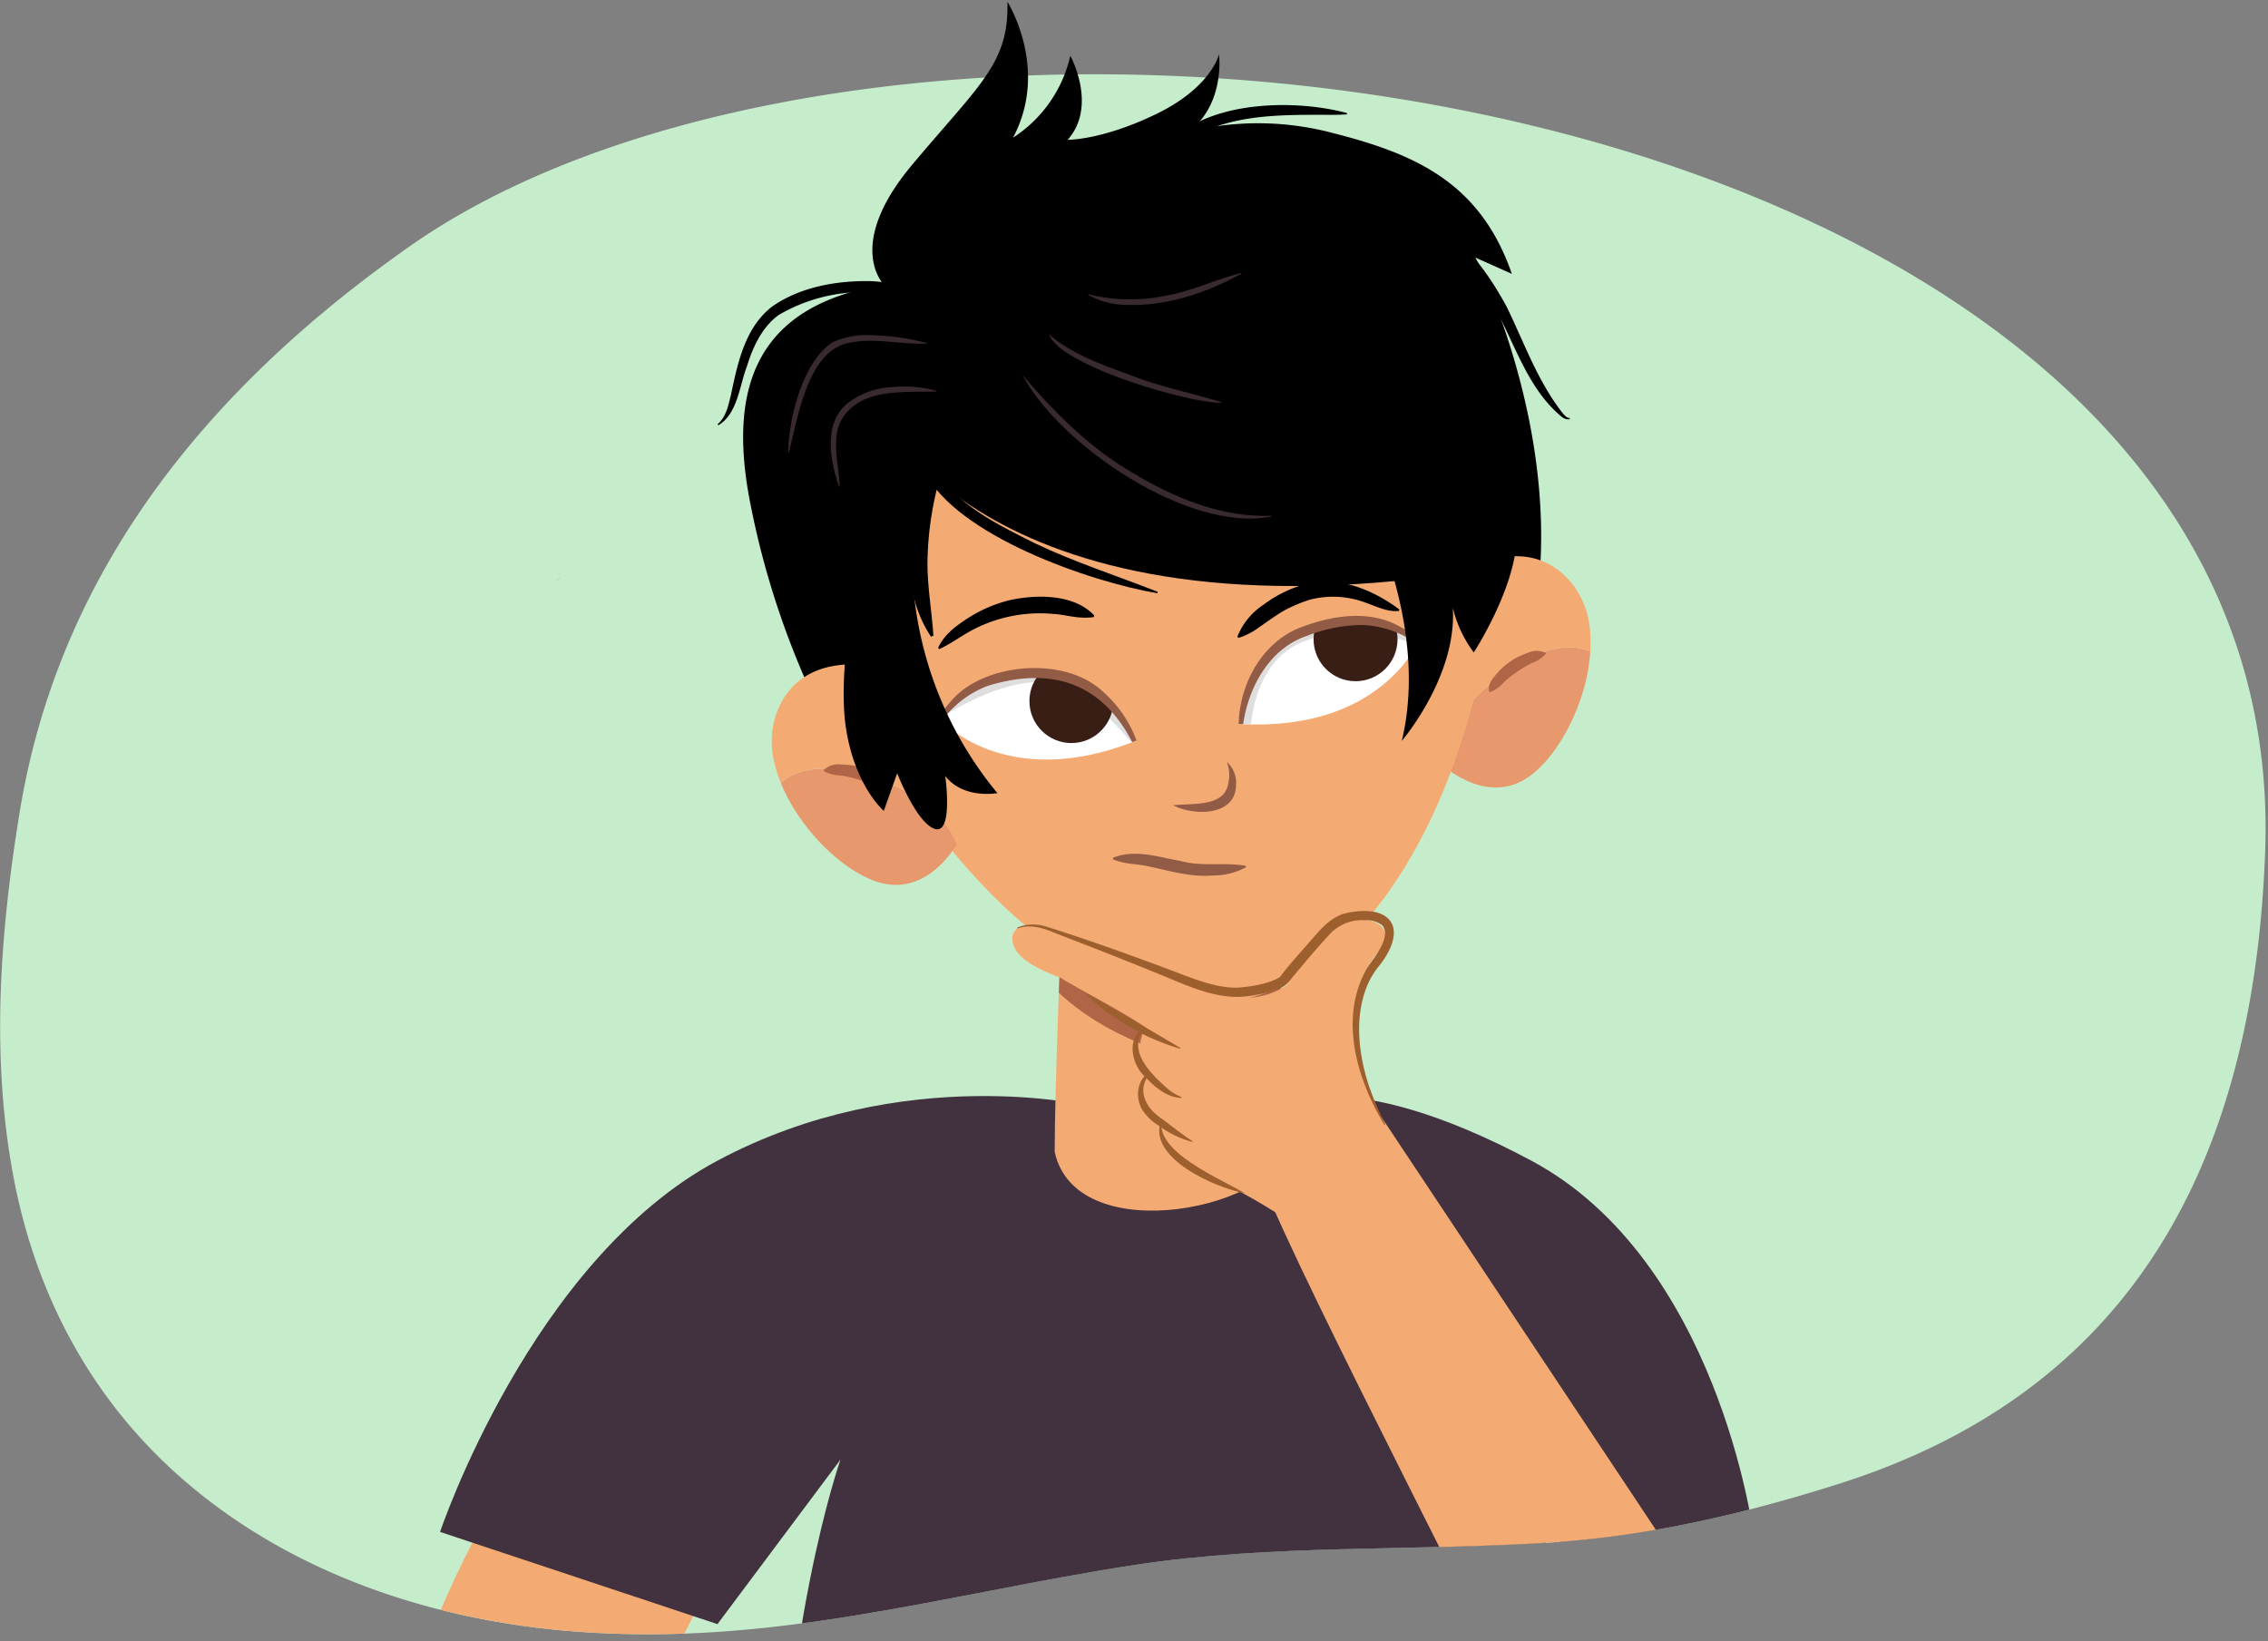
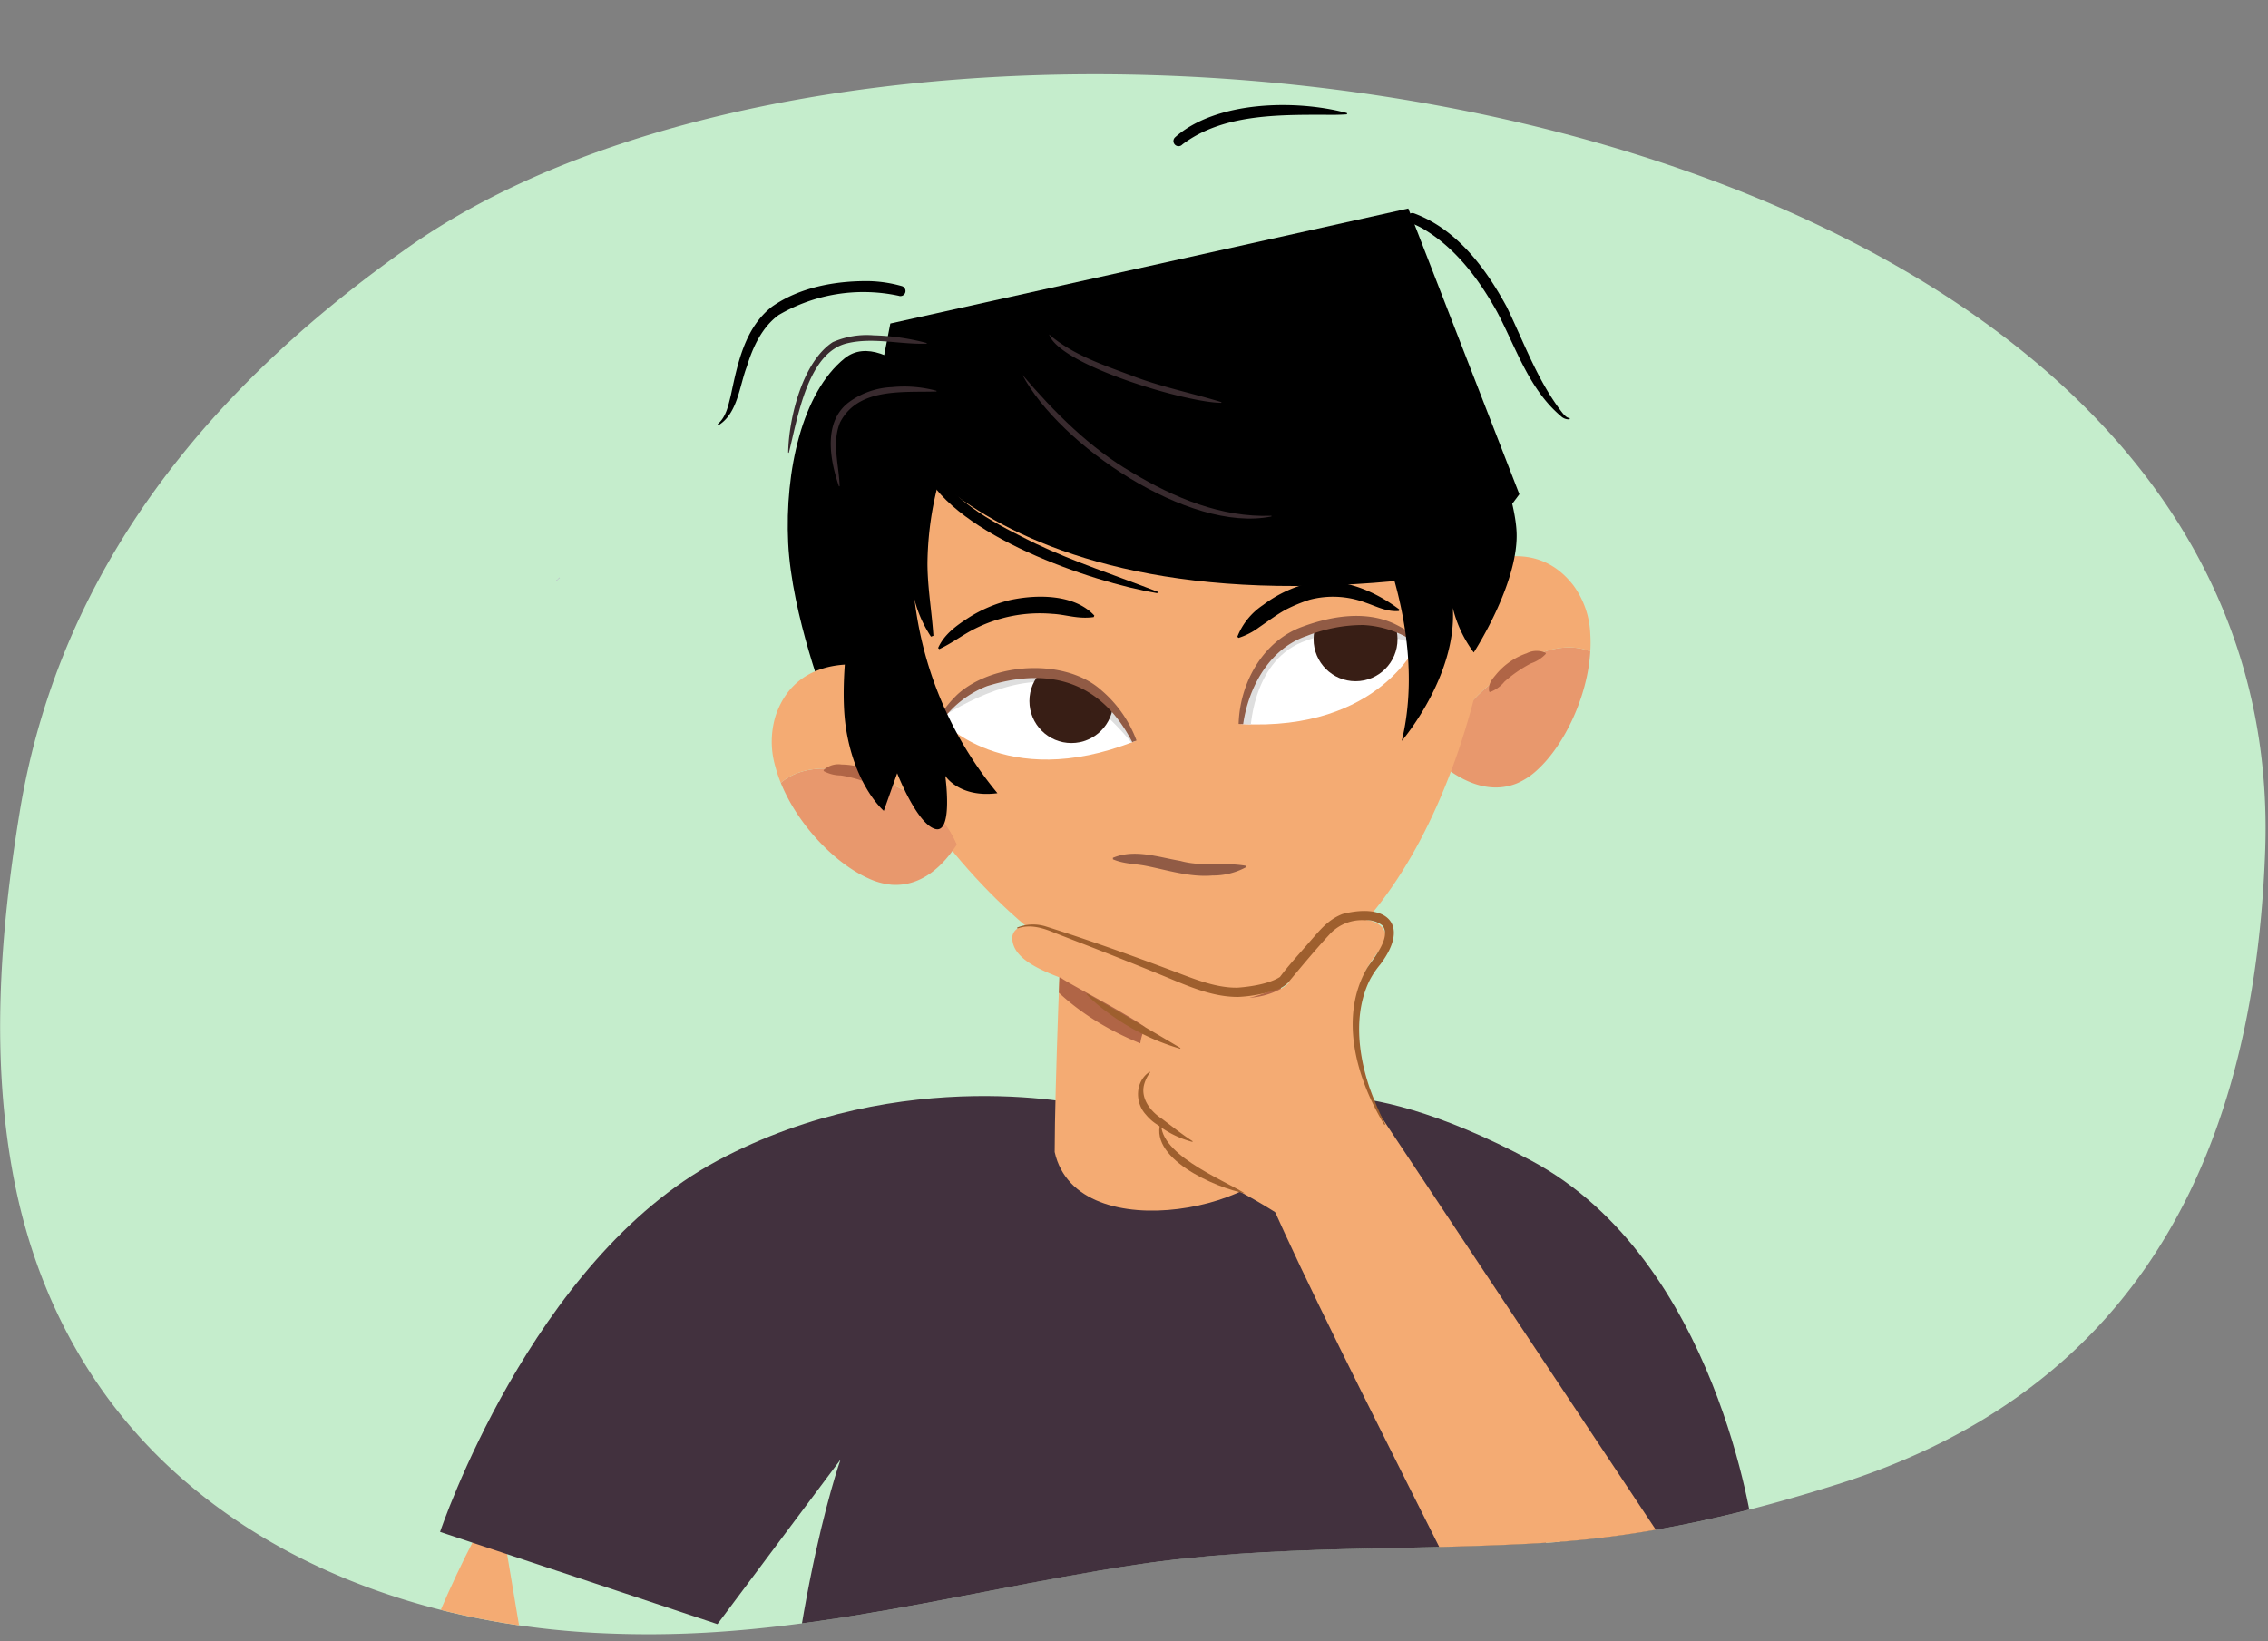
<svg xmlns="http://www.w3.org/2000/svg" width="380" height="275.004" viewBox="0 0 380 275.004">
  <rect x="0" y="0" width="380" height="275.004" fill="#808080" stroke="none" />
  <defs>
    <clipPath id="a">
      <path d="M166.029,266.524c8.042-1.551,16.089-3.09,24.206-4.32,23.14-3.5,46.308-2.241,69.575-3.743,16.588-1.071,32.534-4.847,48.146-9.779,44.769-14.143,69.463-48.2,71.569-106.021,3.514-96.446-119.1-156.335-219.274-146.84-2.229.211-9.5,18.386-11.7,18.649C117.042,18.225,88.686,27.2,68.619,41.293,37.285,63.3,10.259,93.477,3.3,136.067c-3.346,20.484-4.9,41.557-.882,61.952,3.591,18.247,12.2,35.5,27.214,48.972C48.059,263.52,73.093,272.2,99.844,273.607a171.412,171.412,0,0,0,20.056-.143C135.545,272.454,150.776,269.467,166.029,266.524Z" fill="none" />
    </clipPath>
    <clipPath id="b">
      <path d="M213.915,146.452s1.372,34.962,1.372,45.266-34.83,18.208-38.578,1.311c0-11,1.172-39.131,1.172-39.131Z" fill="#f4ab73" />
    </clipPath>
    <clipPath id="c">
      <path d="M237.61,107.539s-6.289,15.037-29.7,13.784c0,0,.608-11.817,10.579-15.5S233.446,104.539,237.61,107.539Z" fill="none" />
    </clipPath>
    <clipPath id="d">
      <path d="M157.533,120.543s10.724,12.274,32.534,3.678c0,0-4.316-11.017-14.941-11.36S160.533,116.38,157.533,120.543Z" fill="none" />
    </clipPath>
  </defs>
  <path d="M166.029,266.524c8.042-1.551,16.089-3.09,24.206-4.32,23.14-3.5,46.308-2.241,69.575-3.743,16.588-1.071,32.534-4.847,48.146-9.779,44.769-14.143,69.463-48.2,71.569-106.021C384.237,13.331,153.048-18.007,68.619,41.293,37.285,63.3,10.259,93.477,3.3,136.067c-3.346,20.484-4.9,41.557-.882,61.952,3.591,18.247,12.2,35.5,27.214,48.972C48.059,263.52,73.093,272.2,99.844,273.607a171.412,171.412,0,0,0,20.056-.143C135.545,272.454,150.776,269.467,166.029,266.524Z" fill="#c5edcc" />
  <polygon points="93.284 97.346 93.202 97.383 93.4 97.229 93.284 97.346" fill="#ae8ac4" />
  <path d="M93.673,96.91l.149-.073q-.288.211-.566.441C92.881,97.428,93.92,96.8,93.673,96.91Z" fill="#ae8ac4" />
  <path d="M93.594,96.918c-.163.041.119-.126.221-.185C93.592,96.862,93.916,96.757,93.594,96.918Z" fill="#ae8ac4" />
-   <path d="M93.8,93.664a.1.1,0,0,1-.024,0C93.774,93.652,93.786,93.655,93.8,93.664Z" fill="#ae8ac4" />
  <path d="M94.227,94.713h0Z" fill="#ae8ac4" />
  <path d="M95.829,95.856l-.053.029C95.826,95.856,95.815,95.856,95.829,95.856Z" fill="#ae8ac4" />
  <g clip-path="url(#a)">
    <g>
      <g>
        <g>
-           <path d="M83.4,251.086s-11.423,16.9-20.5,50.554l29.976,5.918s18.556-23.738,27.332-45.775Z" fill="#f4ab73" />
+           <path d="M83.4,251.086s-11.423,16.9-20.5,50.554l29.976,5.918Z" fill="#f4ab73" />
          <path d="M293.729,256.687s-5.919-45.516-37.157-62.205-42.738-9.114-42.738-9.114l-15.549,10.575-15.55-10.575s-31.289-7.575-62.526,9.114-46.475,62.205-46.475,62.205l46.475,15.454,20.62-27.575s-10.22,28.738-10.692,76.906c0,0,20.649,10.051,68.148,10.051s68.147-3.271,68.147-3.271c-.471-48.169-10.691-83.686-10.691-83.686l11.3,27.575Z" fill="#42313e" />
          <g>
            <path d="M213.915,146.452s1.372,34.962,1.372,45.266-34.83,18.208-38.578,1.311c0-11,1.172-39.131,1.172-39.131Z" fill="#f4ab73" />
            <g clip-path="url(#b)">
              <path d="M229.549,161.02a6.668,6.668,0,0,0-2.533-3.821,4.551,4.551,0,0,0-2.218-2.079c-5.788-2.578-11.5-5.325-17.124-8.29a5.059,5.059,0,0,0-1.265-2.561c-.389-.439-.786-.869-1.183-1.3.014-1.437-40.785-13.732-36.788-9.561-6.465,23.758,10.73,42.737,41.1,45.847C215.25,179.84,231.709,164.127,229.549,161.02Z" fill="#b06546" />
            </g>
          </g>
-           <path d="M136.244,116.785a141.234,141.234,0,0,1-10.677-33.2c-3.507-18.767,1.173-32.393,22.551-35.865,0,0-6.684-6.5,4.67-20.059s16.3-17.039,16-27.372c0,0,7.1,11.212.942,22.782a22.159,22.159,0,0,0,9.6-13.736s4.613,8.4-.436,14.087c0,0,5.816.089,14.969-4.384s10.382-9.946,10.382-9.946,1.076,8.344-5.067,12.96a48.851,48.851,0,0,1,24.195.253c13.661,3.479,24.637,8.234,29.936,23.583l-6.1-2.726s13.319,26.037,10.658,54.316C256.4,113.145,136.244,116.785,136.244,116.785Z" />
          <path d="M252.988,112.166c-7.189,4.9-10.746,9.957-11.257,16.116,3.078,2.465,7.687,4.913,12.479,2.956a11.815,11.815,0,0,0,3.436-2.3c4.514-4.162,8.357-12.287,8.805-19.778C263.9,108.1,259.482,107.742,252.988,112.166Z" fill="#e8986d" />
          <path d="M146.733,62.53s-14.973,9.669-8,39.9,39.288,70.025,67.574,65.431c26.112-4.24,43.241-40.956,45.295-81.364,1.48-29.092-33.265-41.426-33.265-41.426Z" fill="#f4ab73" />
          <path d="M160.852,70.544s-.771-1.05-9.3,13.146-8.262,31.441-8.262,31.441l-4.741,3.09s-5.906-15.147-6.49-27.229,2.342-25.2,9.45-30.945S160.852,70.544,160.852,70.544Z" />
          <path d="M263.653,98.13c-7.432-9.688-18.953-2.108-18.953-2.108l-6.739,28.534a25.12,25.12,0,0,0,3.77,3.726c.511-6.159,4.068-11.218,11.257-16.116,6.494-4.424,10.916-4.062,13.463-3.009a22.848,22.848,0,0,0,0-2.914A14.79,14.79,0,0,0,263.653,98.13Z" fill="#f4ab73" />
          <path d="M249.492,115.8c-.181-1.3.593-2.068,1.235-2.857a11.479,11.479,0,0,1,5.072-3.479,3.639,3.639,0,0,1,3.116-.1.16.16,0,0,1,.066.216,6.052,6.052,0,0,1-2.472,1.579,22.112,22.112,0,0,0-4.449,3.073,5.548,5.548,0,0,1-2.356,1.706.164.164,0,0,1-.212-.134Z" fill="#b06546" />
          <path d="M144.547,129.776c8.37,2.372,13.345,6.045,15.778,11.725-2.139,3.313-5.736,7.094-10.9,6.753a11.776,11.776,0,0,1-3.988-1.1c-5.6-2.521-11.815-9.012-14.611-15.976C132.907,129.377,136.987,127.634,144.547,129.776Z" fill="#e8986d" />
          <path d="M129.988,119.836c3.985-11.542,17.313-8,17.313-8l15.422,24.935a25.141,25.141,0,0,1-2.4,4.727c-2.433-5.68-7.408-9.353-15.778-11.725-7.56-2.142-11.64-.4-13.723,1.406a22.815,22.815,0,0,1-.923-2.765A14.8,14.8,0,0,1,129.988,119.836Z" fill="#f4ab73" />
          <path d="M148.856,132.314a5.541,5.541,0,0,1-2.775-.873,21.941,21.941,0,0,0-2.553-.911,20.3,20.3,0,0,0-2.64-.595,6.2,6.2,0,0,1-2.814-.694.16.16,0,0,1-.059-.218,3.587,3.587,0,0,1,3.012-.917,11.592,11.592,0,0,1,3.074.442,11.723,11.723,0,0,1,2.837,1.252c.859.545,1.838,1.035,2.077,2.32a.165.165,0,0,1-.159.194Z" fill="#b06546" />
          <g>
            <path d="M237.61,107.539s-6.289,15.037-29.7,13.784c0,0,.608-11.817,10.579-15.5S233.446,104.539,237.61,107.539Z" fill="#fff" />
            <g clip-path="url(#c)">
              <path d="M209.48,122.791s.114-11.679,8.676-15.194c9.839-4.041,20.484.924,20.484.924l-.191-3.3-9.884-2.853-14.887,2.418-6.863,4.424-2.823,10.912Z" fill="#dedede" />
              <circle cx="227.121" cy="107.115" r="7.032" fill="#381e15" />
            </g>
            <path d="M207.53,121.3c.188-6.867,4.087-13.982,10.842-16.344,4.737-1.727,10.341-2.663,15.15-.48a20.413,20.413,0,0,1,4.311,2.751l-.446.619a16.919,16.919,0,0,0-9-3.116,25.448,25.448,0,0,0-9.436,1.828c-6.229,2.093-9.767,8.56-10.663,14.782l-.762-.04Z" fill="#915b45" />
          </g>
          <g>
            <g>
              <path d="M157.533,120.543s10.724,12.274,32.534,3.678c0,0-4.316-11.017-14.941-11.36S160.533,116.38,157.533,120.543Z" fill="#fff" />
              <g clip-path="url(#d)">
                <path d="M155.3,121.853s9.171-6.928,17.845-7.551,17.092,10.99,17.092,10.99l4.567-1.238L186.86,112.64l-15.988-2.274L154.159,114.8Z" fill="#dedede" />
                <circle cx="179.51" cy="117.473" r="7.032" fill="#381e15" />
              </g>
            </g>
            <path d="M189.712,124.36c-5.221-10.119-13.777-12.685-24.323-9.4a16.922,16.922,0,0,0-7.547,5.8l-.619-.446a20.4,20.4,0,0,1,3.219-3.973c5.946-5.374,18.115-6.111,24.153-.626a20.367,20.367,0,0,1,5.827,8.361l-.71.278Z" fill="#915b45" />
          </g>
          <path d="M142.864,100.954s-2.465,12.807-1.084,21.314c1.555,9.571,6.3,13.6,6.3,13.6l2.24-6.305s3.263,8.428,6.348,9.335,1.71-8.9,1.71-8.9,2.309,3.734,8.744,2.91a62.245,62.245,0,0,1-14.274-37.492,42.564,42.564,0,0,1,9.328-27.982l-10.06-5.653L138.042,76.923l-2.725,18.594,1.636,10.073,5.911-4.636" />
          <path d="M228.244,83.413s11.434,20.89,6.617,40.742c0,0,9.272-10.811,8.556-22.3a20.588,20.588,0,0,0,3.511,7.472s7.338-11.271,7.185-19.819c-.095-5.3-3.477-13.808-3.477-13.808" />
          <path d="M146.526,67.8s16.965,39.92,98.117,28.26l9.927-13.241L235.961,34.933,149.173,54.207Z" />
          <path d="M171.311,62.817c5.287,6.218,11.322,12.292,18.422,16.387,7.018,4.212,14.915,7.531,23.252,7.217.072-.008.09.113.016.124-13.843,2.826-35.583-12.086-41.69-23.728Z" fill="#382a2e" />
-           <path d="M182.393,49.319a29.176,29.176,0,0,0,12.92.226c4.354-.74,8.312-2.722,12.6-3.788a.064.064,0,0,1,.047.116c-5.8,3.216-12.443,5.429-19.137,5.217a13.393,13.393,0,0,1-6.474-1.654.064.064,0,0,1,.045-.117Z" fill="#382a2e" />
          <path d="M155.225,57.59c-4.46.145-8.862-1.1-13.232-.081-6.694,1.5-8.346,12.579-9.813,18.315a.063.063,0,0,1-.124-.014c.1-5.719,2.4-15.18,7.478-18.485a14.175,14.175,0,0,1,6.8-1.141,38.792,38.792,0,0,1,8.9,1.281.064.064,0,0,1-.014.125Z" fill="#382a2e" />
          <path d="M156.865,65.6c-5.6.176-13.063-.674-16.094,5.145-1.436,3.388-.208,7.093-.095,10.689a.064.064,0,0,1-.123.025c-1.536-4.5-2.681-10.877,1.78-14.139a13.177,13.177,0,0,1,7.135-2.452,20.7,20.7,0,0,1,7.41.607.064.064,0,0,1-.013.125Z" fill="#382a2e" />
          <path d="M175.772,56.031c3.954,3.418,9.007,5.1,13.829,6.9,4.892,1.9,10,2.9,15.01,4.44a.064.064,0,0,1-.022.124c-5.7,0-27.058-6.272-28.817-11.467Z" fill="#382a2e" />
          <path d="M157.174,108.586c1.049-2.35,3.134-3.8,5.174-5.122a23.274,23.274,0,0,1,6.818-2.9c4.509-.989,10.832-1.052,14.189,2.582l-.106.254c-2.656.376-4.663-.432-6.915-.541a24.223,24.223,0,0,0-12.937,2.463c-2.051,1.008-3.793,2.4-6.018,3.444l-.2-.183Z" />
          <path d="M234.4,102.377c-2.018.183-3.784-.771-5.558-1.377a15.462,15.462,0,0,0-9.405-.508,26.753,26.753,0,0,0-4.015,1.662c-1.54.851-3.037,1.985-4.486,2.972a11.618,11.618,0,0,1-3.423,1.762l-.2-.192a11.426,11.426,0,0,1,4.287-5.3,21.091,21.091,0,0,1,6.178-3.24c5.852-1.981,11.991.461,16.665,3.955l-.046.271Z" />
          <path d="M193.909,99.4c-11.23-1.877-33.709-9.7-38.959-20.34l1.535-.753c3.575,6.176,10.712,9.628,16.963,12.75,6.625,3.151,13.63,5.4,20.522,8.107l-.061.236Z" />
          <path d="M159.047,75.328a54.6,54.6,0,0,0-3.653,19.21c.034,4.076.71,7.817,1,11.989l-.412.151a20.337,20.337,0,0,1-3.1-7.823,41.866,41.866,0,0,1,1.723-20.9,30.964,30.964,0,0,1,1.671-3.971l2.767,1.344Z" />
-           <path d="M196.575,134.939c3.087-.385,8.518.343,9.2-3.562a6.359,6.359,0,0,0-.214-3.7,4.69,4.69,0,0,1,1.541,3.844c-.062,5.262-7.055,5.225-10.529,3.417Z" fill="#915b45" />
          <path d="M150.593,49.567a28.112,28.112,0,0,0-20.131,3.217c-2.743,2-4.3,5.277-5.336,8.658-1.231,3.209-1.521,7.789-4.7,9.781a.123.123,0,0,1-.133-.2c1.368-1.183,1.709-3.02,2.14-4.7,1.141-5.345,2.321-11.4,6.943-14.962,4.627-3.233,10.568-4.31,16.13-4.262a21.925,21.925,0,0,1,5.618.846.855.855,0,1,1-.528,1.627Z" />
          <path d="M196.856,23.033c6.851-6.145,20.271-6.382,28.763-4.106a.124.124,0,0,1-.025.242c-1.237.075-2.458.095-3.67.064-8.03.006-17.131-.07-23.813,4.963a.856.856,0,1,1-1.255-1.163Z" />
          <path d="M236.906,35.74c7.2,2.671,12.018,9.181,15.541,15.671,2.952,6.061,5.227,12.59,9.458,17.92.3.315.642.694,1.007.7.131,0,.148.222.011.234a1.862,1.862,0,0,1-1.387-.526c-5.36-4.506-7.521-11.475-10.695-17.466-3-5.4-6.809-10.545-12.14-13.784a13.611,13.611,0,0,0-2.344-1.13.854.854,0,0,1,.549-1.617Z" />
        </g>
        <g>
          <g>
            <path d="M258.221,294.236c-3.742-9.877-40.119-79.09-46.764-96.379l18.305-13.23,62.957,94.7Z" fill="#f4ab73" />
            <path d="M169.615,156.957a1.92,1.92,0,0,1,1.607-1.652c-.756.168.393-.1.6-.138a6.773,6.773,0,0,1,1.852.074,39.083,39.083,0,0,1,4.4,1.111,55.116,55.116,0,0,1,7.643,2.766c8.027,3.385,19.6,11.246,28.522,6.762,2.689-1.351,3.549-3.7,5.449-5.779,1.156-3.629,6.2-6.475,9.567-5.918,2.461.408,4.045,2.691,2.043,4.883-3.384,3.7-8.433,13.215.734,29.379,2.206,3.889-12.248,18.92-11.4,19.57a89.583,89.583,0,0,0-18.85-11.222c-3.545-1.56-8.615-5.125-6.461-9.385.031-.062.176.95.211.892-2.367-1.674-5.448-6.674-2.566-8.435-2.873-3-1.963-5.7-1.1-7.751-1.577-1.1-2.626-1.685-4.277-2.667-2.323-1.381-8.95-4.936-9.783-5.563C174.017,162.436,169.434,160.451,169.615,156.957Z" fill="#f4ab73" />
            <path d="M197.726,175.722a38.24,38.24,0,0,1-12.179-6.1,26.036,26.036,0,0,1-3.494-3.007l.064-.111c3.941,2.212,11.8,6.781,15.674,9.109l-.065.111Z" fill="#9e5f2e" />
-             <path d="M197.957,183.98c-2.487-.079-4.532-1.879-6.159-3.612-2.044-1.823-3.308-6.355.02-8.3l.1.085c-3.171,3.561.537,7.407,3.244,9.843a8.906,8.906,0,0,0,2.836,1.858l-.037.123Z" fill="#9e5f2e" />
            <path d="M199.778,191.339a16.57,16.57,0,0,1-5.816-2.861l.114.077a7.62,7.62,0,0,1-2.058-1.757c-1.928-2.057-1.832-5.623.6-7.211l.1.077a6.089,6.089,0,0,0-1.025,2.072c-.621,2.373,1.129,4.544,3.024,5.75l2.527,1.922c.851.627,1.7,1.26,2.595,1.821l-.066.11Z" fill="#9e5f2e" />
            <path d="M231.955,188.489c-4.661-7.691-7.716-18.088-2.835-26.386,1.112-1.652,4.062-5.127,2.487-7.048a4.366,4.366,0,0,0-2.951-.858,7.333,7.333,0,0,0-5.778,2.249c-2.378,2.561-4.656,5.313-6.906,8.012a4.247,4.247,0,0,1-2.085,1.367,23.045,23.045,0,0,1-6.44,1.222c-4.452.018-8.539-1.893-12.525-3.527q-6.035-2.475-12.114-4.842l-6.083-2.359c-1.968-.836-4.164-1.513-6.254-.73l-.061-.16a7.163,7.163,0,0,1,4.964-.146c6.595,2.082,13.6,4.581,20.055,7,3.774,1.376,7.972,3.32,11.99,3.206,2.214-.165,5.291-.658,7.041-1.792,1.308-1.789,3.373-4.036,4.979-5.9,1.608-1.807,3.02-3.7,5.525-4.65,7.448-1.907,11.343,1.767,6.3,8.454a14.934,14.934,0,0,0-1.714,2.52c-2.8,5.536-2.04,12.509-.018,18.324A54.639,54.639,0,0,0,232.1,188.4l-.146.088Z" fill="#9e5f2e" />
          </g>
          <path d="M208.56,199.951c-4.824-.891-16.694-6.016-13.912-12.369-1.177,5.534,10.006,9.959,13.912,12.369Z" fill="#9e5f2e" />
        </g>
      </g>
      <path d="M186.461,143.74c3.639-1.532,7.708-.091,11.31.518,3.687,1.021,7.156.169,10.941.814l.043.248a11.493,11.493,0,0,1-5.583,1.379c-3.8.339-7.621-.918-11.239-1.626-1.795-.35-3.581-.289-5.464-1.082l-.008-.251Z" fill="#915b45" />
    </g>
  </g>
</svg>